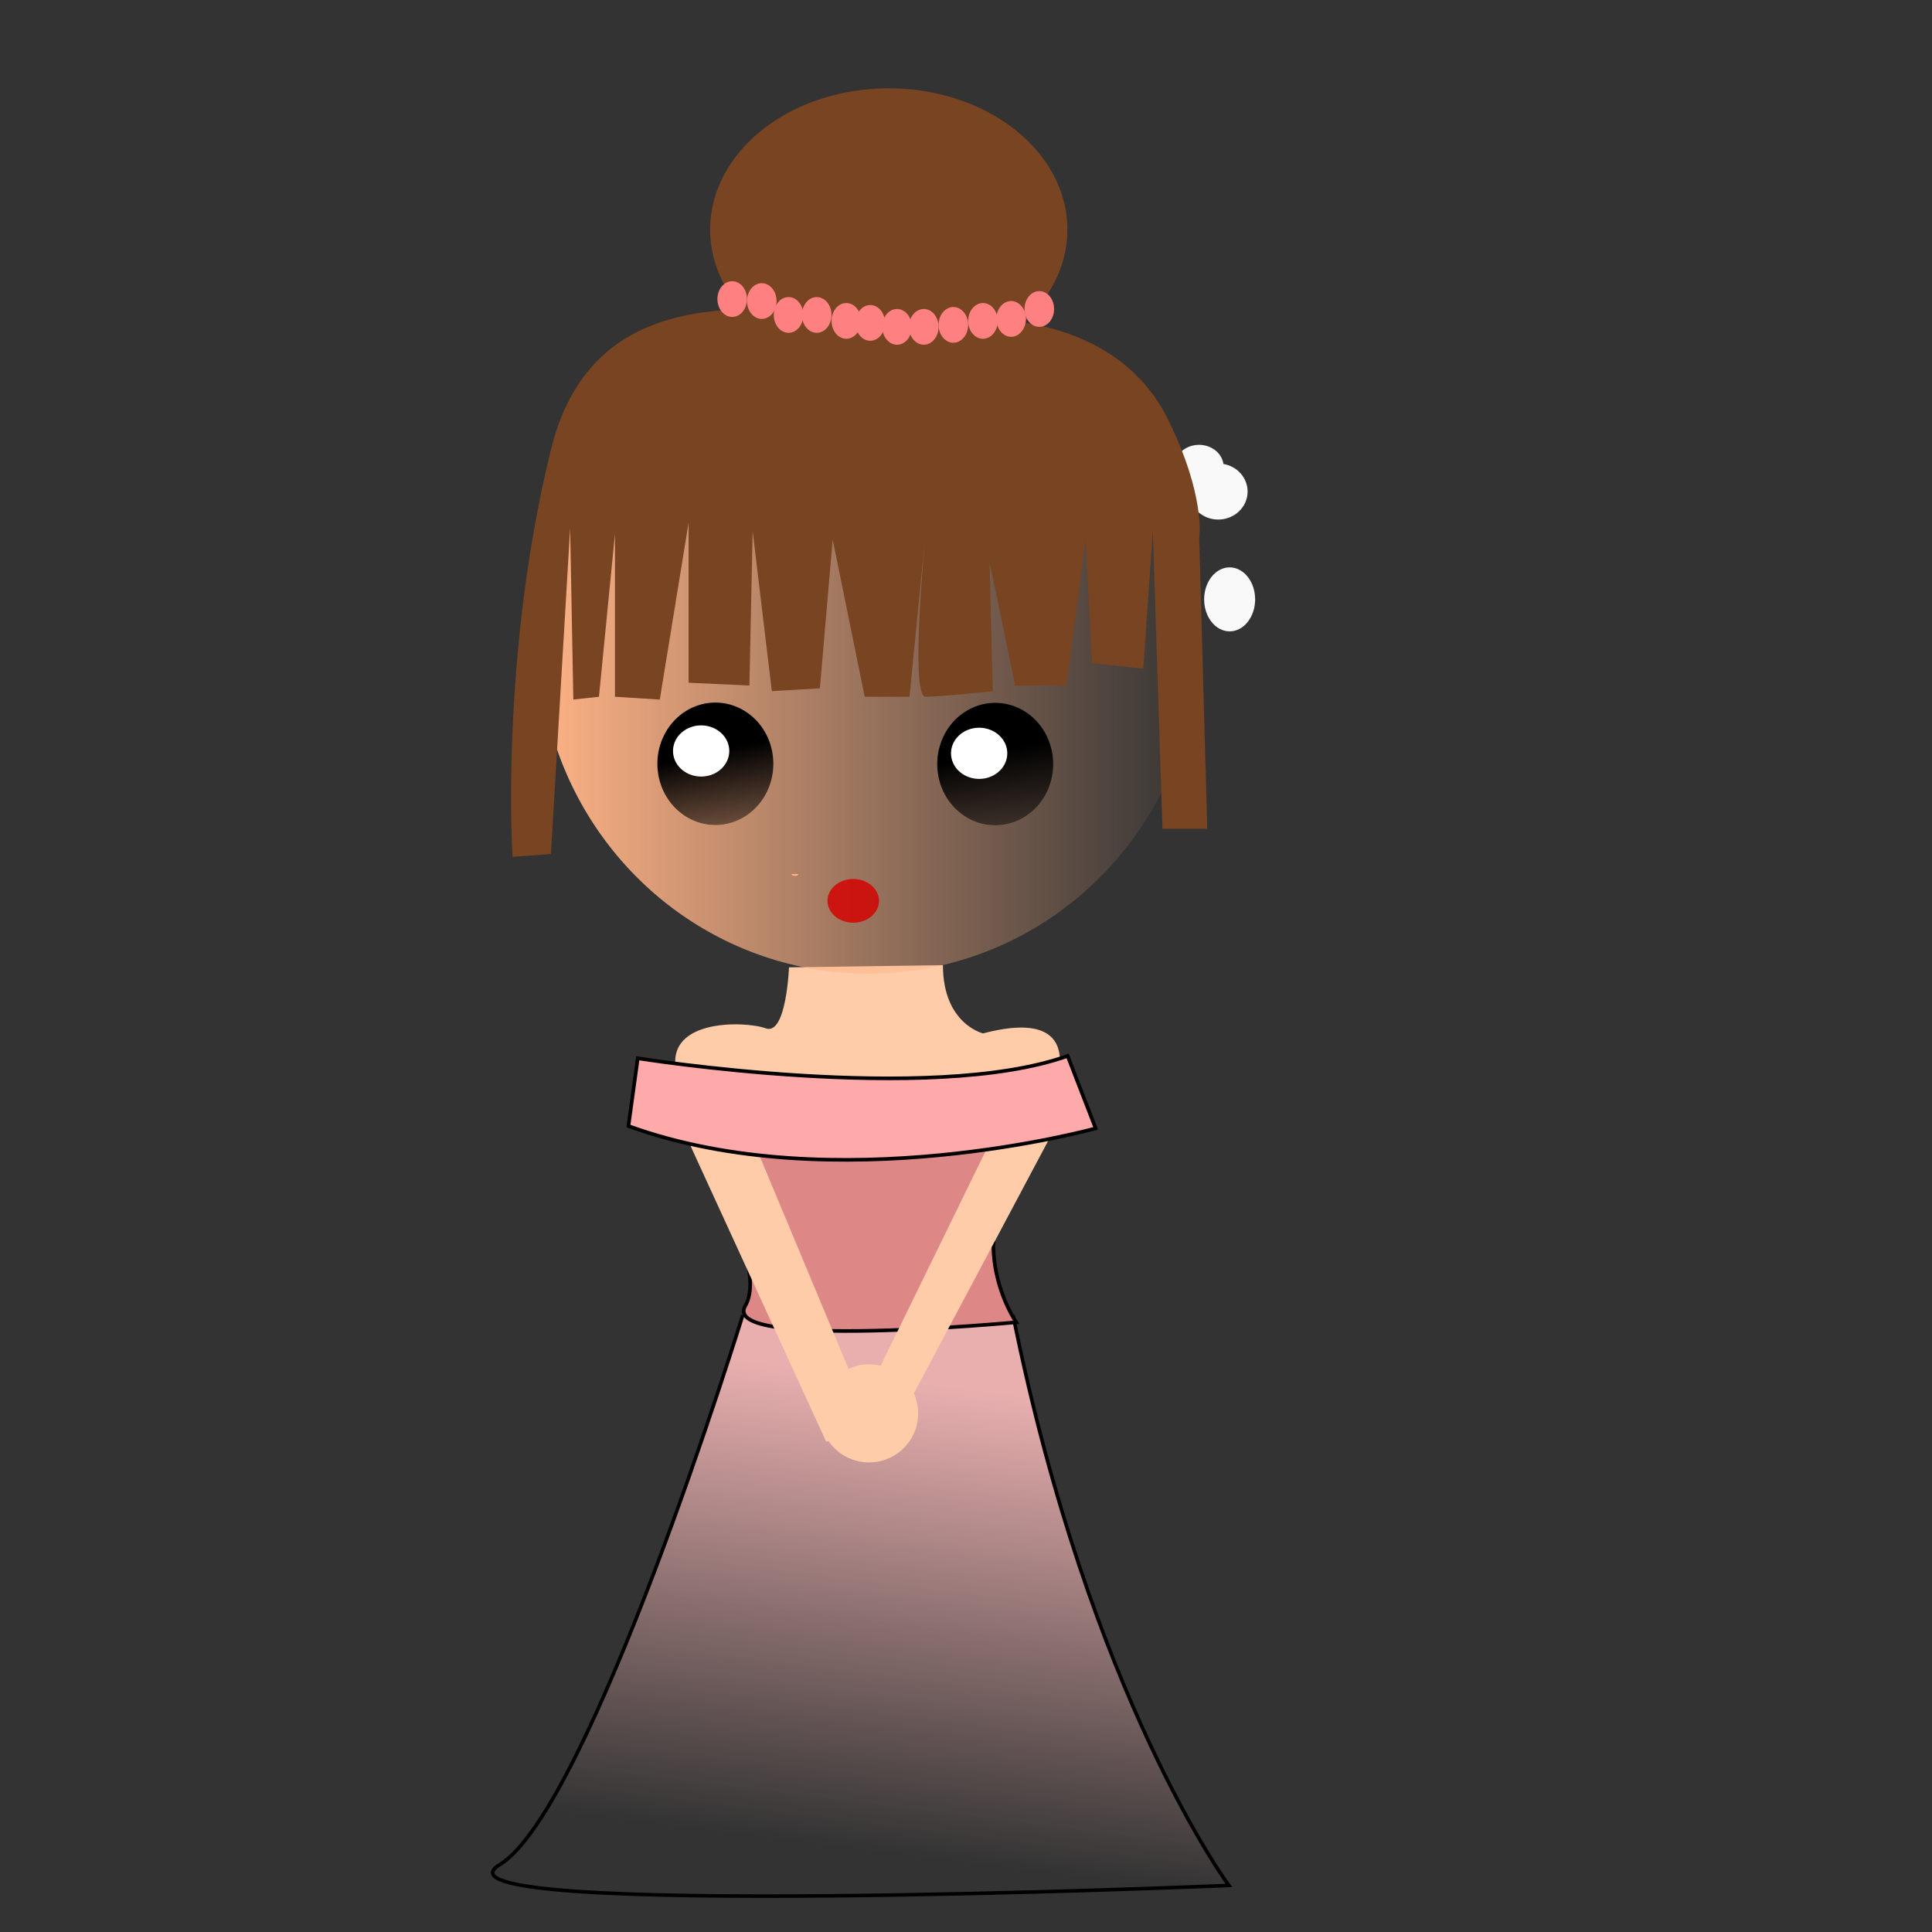
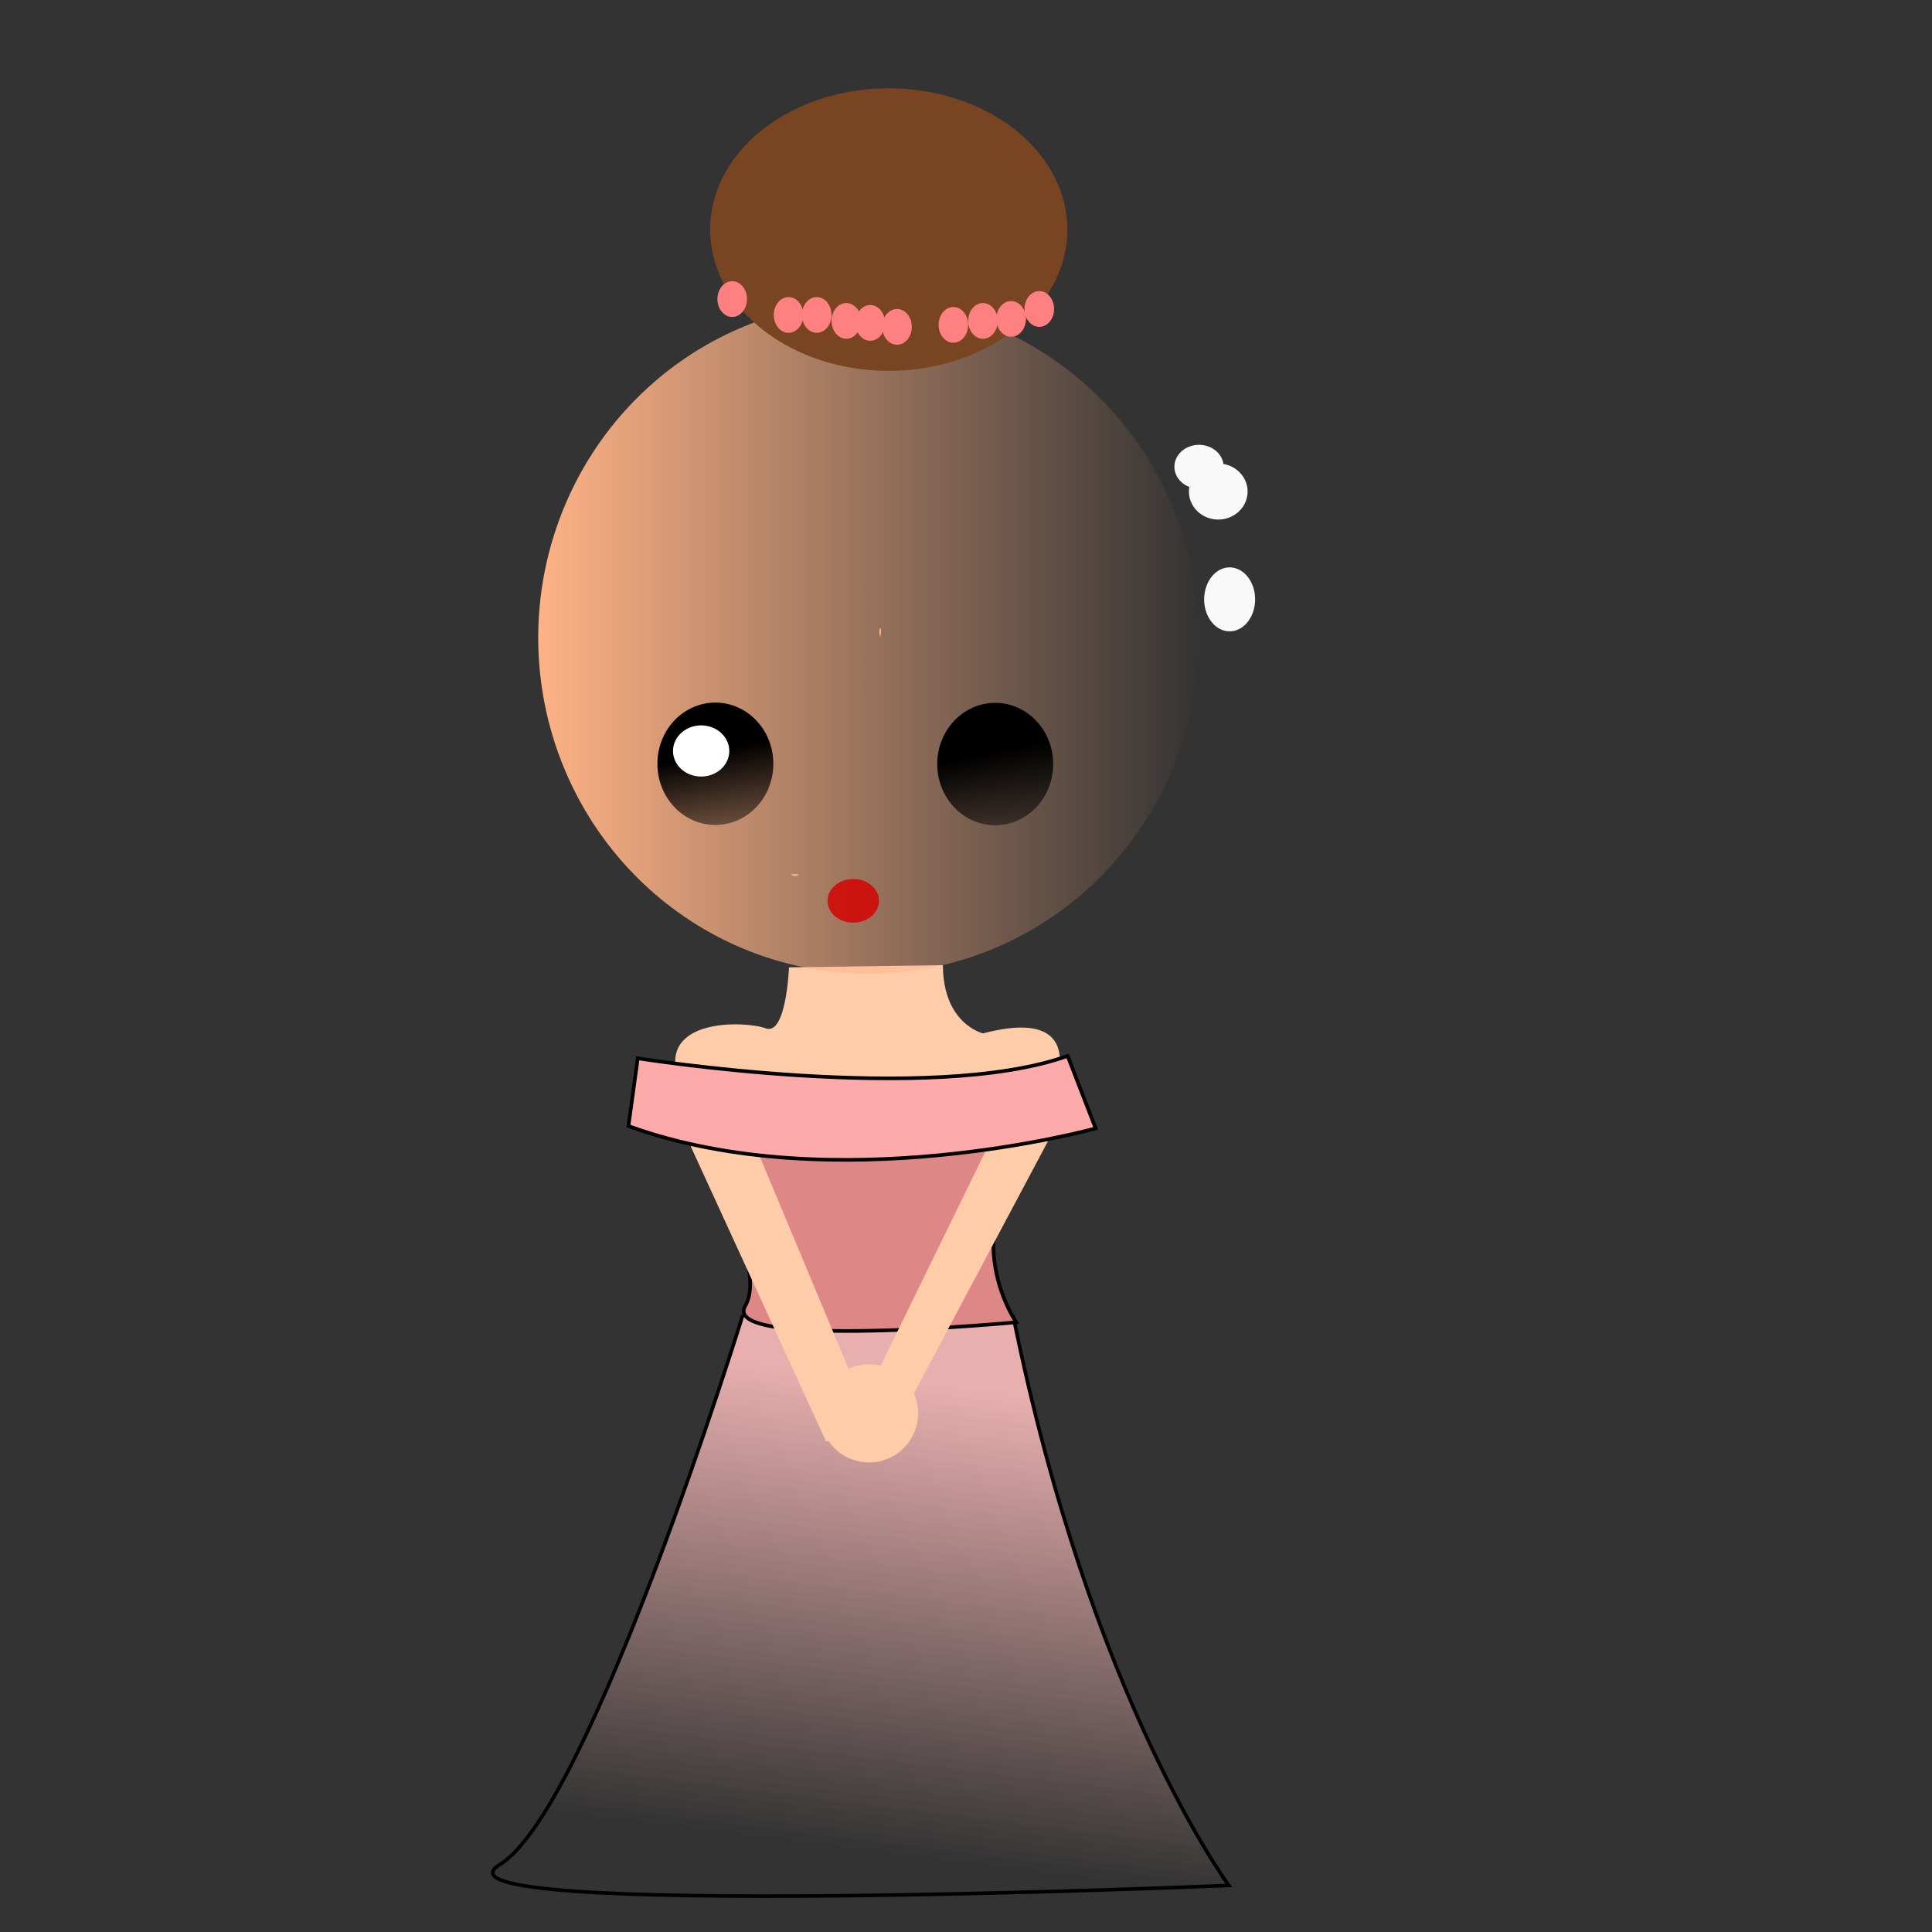
<svg xmlns="http://www.w3.org/2000/svg" xmlns:ns1="http://www.inkscape.org/namespaces/inkscape" xmlns:ns2="http://sodipodi.sourceforge.net/DTD/sodipodi-0.dtd" xmlns:ns3="http://www.openswatchbook.org/uri/2009/osb" xmlns:xlink="http://www.w3.org/1999/xlink" width="531.496" height="531.496" id="svg2" version="1.1" ns1:version="0.48.4 r9939" ns2:docname="06.svg">
  <rect width="100%" height="100%" fill="#333333" stroke="none" />
  <defs id="defs4">
    <linearGradient ns1:collect="always" id="linearGradient4382">
      <stop style="stop-color:#e9afaf;stop-opacity:1;" offset="0" id="stop4384" />
      <stop style="stop-color:#e9afaf;stop-opacity:0;" offset="1" id="stop4386" />
    </linearGradient>
    <ns1:perspective ns2:type="inkscape:persp3d" ns1:vp_x="0 : 265.74802 : 1" ns1:vp_y="0 : 1000 : 0" ns1:vp_z="531.49603 : 265.74802 : 1" ns1:persp3d-origin="265.74802 : 177.16534 : 1" id="perspective4161" />
    <linearGradient id="linearGradient5532" ns3:paint="solid">
      <stop style="stop-color:#241c1c;stop-opacity:1;" offset="0" id="stop5534" />
    </linearGradient>
    <linearGradient id="linearGradient4092" ns3:paint="solid">
      <stop style="stop-color:#241c1c;stop-opacity:1;" offset="0" id="stop4094" />
    </linearGradient>
    <linearGradient ns1:collect="always" id="linearGradient4082">
      <stop style="stop-color:#241c1c;stop-opacity:1;" offset="0" id="stop4084" />
      <stop style="stop-color:#241c1c;stop-opacity:0;" offset="1" id="stop4086" />
    </linearGradient>
    <linearGradient ns1:collect="always" id="linearGradient3979">
      <stop style="stop-color:#000000;stop-opacity:1;" offset="0" id="stop3981" />
      <stop style="stop-color:#000000;stop-opacity:0;" offset="1" id="stop3983" />
    </linearGradient>
    <linearGradient id="linearGradient5220">
      <stop id="stop5222" offset="0" style="stop-color:#ffb386;stop-opacity:1;" />
      <stop style="stop-color:#ffb386;stop-opacity:0.498;" offset="0.5" id="stop5224" />
      <stop id="stop5226" offset="1" style="stop-color:#ffb386;stop-opacity:0;" />
    </linearGradient>
    <linearGradient id="linearGradient5204">
      <stop style="stop-color:#ffb386;stop-opacity:1;" offset="0" id="stop5206" />
      <stop id="stop5218" offset="0.731" style="stop-color:#ffb386;stop-opacity:0.498;" />
      <stop style="stop-color:#ffb386;stop-opacity:0;" offset="1" id="stop5208" />
    </linearGradient>
    <linearGradient ns1:collect="always" xlink:href="#linearGradient3979" id="linearGradient3985" x1="132.392" y1="229.115" x2="142.675" y2="277.316" gradientUnits="userSpaceOnUse" />
    <linearGradient ns1:collect="always" xlink:href="#linearGradient3979" id="linearGradient3991" gradientUnits="userSpaceOnUse" x1="132.392" y1="229.115" x2="142.675" y2="277.316" />
    <linearGradient ns1:collect="always" xlink:href="#linearGradient4082" id="linearGradient4088" x1="48.844" y1="499.041" x2="113.112" y2="499.041" gradientUnits="userSpaceOnUse" />
    <linearGradient ns1:collect="always" xlink:href="#linearGradient5532" id="linearGradient5536" x1="4.499" y1="96.402" x2="44.988" y2="96.402" gradientUnits="userSpaceOnUse" />
    <linearGradient ns1:collect="always" xlink:href="#linearGradient5220" id="linearGradient3955" x1="60.365" y1="349.618" x2="246.193" y2="349.618" gradientUnits="userSpaceOnUse" />
    <linearGradient ns1:collect="always" xlink:href="#linearGradient4382" id="linearGradient4388" x1="239.077" y1="873.696" x2="223.01" y2="1002.232" gradientUnits="userSpaceOnUse" gradientTransform="translate(19.28,28.278)" />
  </defs>
  <ns2:namedview id="base" pagecolor="#ffffff" bordercolor="#666666" borderopacity="1.0" ns1:pageopacity="0.0" ns1:pageshadow="2" ns1:zoom="1.5559853" ns1:cx="395.98993" ns1:cy="265.74801" ns1:document-units="px" ns1:current-layer="layer1" showgrid="false" units="cm" ns1:snap-nodes="false" ns1:window-width="1920" ns1:window-height="1025" ns1:window-x="-2" ns1:window-y="-3" ns1:window-maximized="1" showguides="true" ns1:guide-bbox="true" />
  <g ns1:label="Layer 1" ns1:groupmode="layer" id="layer1" transform="translate(0,-520.865)">
    <path style="fill:url(#linearGradient4388);fill-opacity:1;stroke:#000000;stroke-width:0.98px;stroke-linecap:butt;stroke-linejoin:miter;stroke-opacity:1" d="m 204.332,882.684 c 0,0 -41.868,135.911 -66.864,151.153 -24.996,15.242 200.591,5.716 200.591,5.716 0,0 -38.119,-51.443 -59.365,-156.869" id="path4296" ns1:connector-curvature="0" />
    <path style="fill:#de8787;stroke:#000000;stroke-width:1px;stroke-linecap:butt;stroke-linejoin:miter;stroke-opacity:1" d="m 185.734,830.636 c 3.856,1.928 26.35,37.275 19.28,49.486 -7.069,12.211 74.551,4.499 74.551,4.499 0,0 -19.28,-27.635 9.64,-52.7" id="path4294" ns1:connector-curvature="0" />
    <path style="fill:#ffccaa;stroke:none" d="m 182.521,819.878 12.86,-13.525 41.935,100.368 49.763,-101.792 7.269,18.508 -49.204,92.538 -17.892,1.424" id="path4349" ns1:connector-curvature="0" />
    <path style="fill:#ffccaa;fill-opacity:1;stroke:none" d="m 217.053,786.983 c 0,0 -0.712,18.872 -6.407,16.775 -5.695,-2.097 -29.185,-2.796 -24.202,13.281 4.983,16.076 102.504,6.291 102.504,6.291 0,0 12.981,-26.458 -18.508,-18.173 0,0 -11.039,-2.602 -11.039,-18.775" id="path4298" ns1:connector-curvature="0" />
    <path ns2:type="arc" style="fill:#ffb386;fill-opacity:1" id="path5238" ns2:cx="219.79642" ns2:cy="262.85596" ns2:rx="1.2853593" ns2:ry="0.64267963" d="m 221.082,262.856 a 1.285,0.643 0 1 1 -2.571,-0.004 l 1.285,0.004 z" transform="matrix(0.752,0,0,0.782,53.408,555.774)" ns2:start="0" ns2:end="3.1477522" />
    <path ns2:type="arc" style="fill:#ffb386;fill-opacity:1" id="path5240" ns2:cx="250.96638" ns2:cy="176.41556" ns2:rx="0.32133982" ns2:ry="2.8920581" d="m 251.288,176.416 a 0.321,2.892 0 0 1 -0.637,0.528 l 0.316,-0.528 z" transform="matrix(0.752,0,0,0.782,53.408,555.774)" ns2:start="0" ns2:end="2.9579981" />
    <path ns2:type="arc" style="fill:url(#linearGradient3955);fill-opacity:1;stroke:none" id="path2985" ns2:cx="153.27908" ns2:cy="349.61771" ns2:rx="92.413849" ns2:ry="90.617821" d="m 245.693,349.618 a 92.414,90.618 0 1 1 -0.086,-3.908" transform="matrix(0.983,0,0,1.02,88.238,339.694)" ns2:start="0" ns2:end="6.2400488" ns2:open="true" />
    <path ns2:type="arc" style="fill:#d40000;fill-opacity:0.827;stroke:none" id="path5455" ns2:cx="226.22322" ns2:cy="340.29886" ns2:rx="4.4987574" ns2:ry="6.1054564" d="m 230.722,340.299 a 4.499,6.105 0 1 1 -0.004,-0.263" transform="matrix(1.574,0,0,0.984,-121.345,433.842)" ns2:start="0" ns2:end="6.2400488" ns2:open="true" />
    <path style="fill:none;stroke:#000000;stroke-width:0.828px;stroke-linecap:butt;stroke-linejoin:miter;stroke-opacity:1" d="m 596.892,1001.522 -5.712,-3.815" id="path5487" ns1:connector-curvature="0" />
    <path ns2:type="arc" style="fill:#f9f9f9;fill-opacity:1;stroke:none" id="path5577" ns2:cx="-120.50243" ns2:cy="441.84222" ns2:rx="9.3188543" ns2:ry="11.246893" d="m -111.184,441.842 a 9.319,11.247 0 1 1 -0.009,-0.485" transform="matrix(0.752,0,0,0.782,428.895,340.225)" ns2:start="0" ns2:end="6.2400488" ns2:open="true" />
-     <path style="fill:#28170b;stroke:#000000;stroke-width:1px;stroke-linecap:butt;stroke-linejoin:miter;stroke-opacity:1" d="m -339.335,304.924 c -19.457,73.769 -10.711,44.131 -16.067,66.196 0,0 39.537,12.825 36.633,-17.352 -4.093,-42.531 1.285,-56.556 3.856,-43.702 1.016,5.081 5.784,40.489 5.784,40.489 9.806,13.371 7.045,-53.972 20.566,-45.63 54.655,33.721 5.244,51.671 27.635,44.988 18.963,-5.661 13.496,35.347 24.422,-16.71 10.926,-52.057 13.496,28.278 13.496,28.278 0,0 15.496,1.626 25.707,-50.772 3.4,-17.447 12.587,-6.033 41.774,23.136 15.111,15.102 -11.568,-104.114 13.496,-37.275 25.065,66.839 1.928,56.556 13.496,55.27 11.568,-1.285 27.635,-6.427 27.635,-6.427 0,0 -1.87,-64.239 -27.635,-77.122 -12.854,-6.427 -46.916,-34.062 -76.479,-41.132 -25.658,-6.136 -71.337,16.71 -86.762,22.494 -15.424,5.784 -47.558,55.27 -47.558,55.27 z" id="path4021" ns1:connector-curvature="0" ns2:nodetypes="ccsscssscsssscsssc" />
    <g id="g4055" transform="matrix(0.739,0,0,0.53,608.036,368.955)" />
    <path ns2:type="arc" style="opacity:0;fill:#241c1c;fill-opacity:0.827;stroke:none" id="path5542" ns2:cx="-323.58917" ns2:cy="470.12012" ns2:rx="38.882114" ns2:ry="25.385843" d="m -284.707,470.12 c 0,14.02 -17.408,25.386 -38.882,25.386 -21.474,0 -38.882,-11.366 -38.882,-25.386 0,-14.02 17.408,-25.386 38.882,-25.386 20.822,0 37.948,10.709 38.846,24.291" transform="translate(0,520.865)" ns2:start="0" ns2:end="6.2400488" ns2:open="true" />
    <path ns2:type="arc" style="opacity:0;fill:#241c1c;fill-opacity:0.827;stroke:none" id="path5544" ns2:cx="-320.69711" ns2:cy="362.79263" ns2:rx="53.342407" ns2:ry="47.879631" d="m -267.355,362.793 c 0,26.443 -23.882,47.88 -53.342,47.88 -29.46,0 -53.342,-21.436 -53.342,-47.88 0,-26.443 23.882,-47.88 53.342,-47.88 28.566,0 52.061,20.199 53.293,45.815" transform="translate(0,520.865)" ns2:start="0" ns2:end="6.2400488" ns2:open="true" />
    <path ns2:type="arc" style="fill:#f9f9f9" id="path3228" ns2:cx="345.76163" ns2:cy="251.28773" ns2:rx="8.9975147" ns2:ry="7.7121553" d="m 354.759,251.288 a 8.998,7.712 0 1 1 -0.008,-0.333" transform="matrix(0.752,0,0,0.782,69.839,452.773)" ns2:start="0" ns2:end="6.2400488" ns2:open="true" />
    <path ns2:type="arc" style="fill:#f9f9f9;fill-opacity:1" id="path4038" ns2:cx="277.95892" ns2:cy="70.694763" ns2:rx="10.604214" ns2:ry="8.9975147" d="m 288.563,70.695 a 10.604,8.998 0 1 1 -21.208,0 10.604,8.998 0 1 1 21.208,0 z" transform="matrix(0.761,0,0,0.856,123.617,595.574)" />
    <rect style="fill:#f9f9f9;fill-opacity:1" id="rect4046" width="12.211" height="54.628" x="658.104" y="960.458" />
    <path ns2:type="arc" style="fill:#ffb380;fill-opacity:1;stroke:#a05a2c" id="path4122" ns2:cx="70.052078" ns2:cy="138.8188" ns2:rx="12.853592" ns2:ry="12.210913" d="m 82.906,138.819 c 0,6.744 -5.755,12.211 -12.854,12.211 -7.099,0 -12.854,-5.467 -12.854,-12.211 0,-6.744 5.755,-12.211 12.854,-12.211 7.099,0 12.854,5.467 12.854,12.211 z" transform="translate(-178.665,1228.455)" />
    <path ns2:type="arc" style="fill:url(#linearGradient3985);fill-opacity:1;stroke:none" id="path5457" ns2:cx="153.60042" ns2:cy="229.11528" ns2:rx="21.208427" ns2:ry="21.529766" d="m 174.809,229.115 a 21.208,21.53 0 1 1 -0.02,-0.928" transform="matrix(0.752,0,0,0.782,81.291,551.81)" ns2:start="0" ns2:end="6.2400488" ns2:open="true" />
    <path ns2:open="true" ns2:end="6.2400488" ns2:start="0" transform="matrix(0.752,0,0,0.782,158.276,551.887)" d="m 174.809,229.115 a 21.208,21.53 0 1 1 -0.02,-0.928" ns2:ry="21.529766" ns2:rx="21.208427" ns2:cy="229.11528" ns2:cx="153.60042" id="path3987" style="fill:url(#linearGradient3991);fill-opacity:1;stroke:none" ns2:type="arc" />
-     <path ns2:open="true" ns2:end="6.2400488" ns2:start="0" transform="matrix(1.003,0,0,0.782,92.098,510.993)" d="m 184.449,277.638 a 7.712,8.998 0 1 1 -0.007,-0.388" ns2:ry="8.9975147" ns2:rx="7.7121553" ns2:cy="277.6376" ns2:cx="176.73689" id="path3995" style="fill:#ffffff;fill-opacity:1;stroke:none" ns2:type="arc" />
    <path ns2:type="arc" style="fill:#784421;fill-opacity:1;stroke:none" id="path4200" ns2:cx="113.75429" ns2:cy="344.79761" ns2:rx="81.620308" ns2:ry="55.591782" d="m 195.375,344.798 a 81.62,55.592 0 1 1 -163.241,0 81.62,55.592 0 1 1 163.241,0 z" transform="matrix(0.602,0,0,0.699,176.018,343.01)" />
    <path style="fill:#ffaaaa;fill-opacity:1;stroke:#000000;stroke-width:1px;stroke-linecap:butt;stroke-linejoin:miter;stroke-opacity:1" d="m 175.452,811.999 c 0,0 80.335,12.854 118.253,-0.643 l 7.712,19.923 c 0,0 -71.98,19.923 -128.536,-0.643 z" id="path4286" ns1:connector-curvature="0" />
    <path ns2:type="arc" style="fill:#ffccaa;fill-opacity:1;stroke:none" id="path4351" ns2:cx="215.94035" ns2:cy="363.11398" ns2:rx="13.496272" ns2:ry="13.496272" d="m 229.437,363.114 a 13.496,13.496 0 1 1 -26.993,0 13.496,13.496 0 1 1 26.993,0 z" transform="translate(23.136,546.572)" />
    <path ns2:type="arc" style="fill:#ffffff;fill-opacity:1;stroke:none" id="path4353" ns2:cx="176.73689" ns2:cy="277.6376" ns2:rx="7.7121553" ns2:ry="8.9975147" d="m 184.449,277.638 a 7.712,8.998 0 1 1 -0.007,-0.388" transform="matrix(1.003,0,0,0.782,15.619,510.35)" ns2:start="0" ns2:end="6.2400488" ns2:open="true" />
-     <path style="fill:#784421;stroke:none;stroke-width:1.284px;stroke-linecap:butt;stroke-linejoin:miter;stroke-opacity:1" d="m 169.179,667.732 0,44.813 12.331,0.773 7.927,-48.677 0,44.041 16.735,0.773 0.881,-42.496 5.285,44.041 13.212,-0.773 3.523,-40.95 8.808,43.268 12.331,0 4.404,-44.813 c 0,0 -4.404,44.813 0,44.813 4.404,0 18.496,-1.545 18.496,-1.545 l -0.881,-35.542 7.046,33.996 14.092,0 5.285,-40.178 1.762,33.996 14.092,1.545 2.642,-37.86 2.642,81.901 12.331,0 -2.212,-80.104 c 0,0 1.877,-11.386 -8.69,-32.703 -9.64,-19.446 -31.542,-29.455 -61.488,-27.138 -29.947,2.318 -94.077,-21.539 -108.169,35.637 -14.092,57.176 -10.569,112.034 -10.569,112.034 l 10.569,-0.773 5.285,-89.627 0.881,47.131 7.046,-0.773 z" id="path3975" ns1:connector-curvature="0" ns2:nodetypes="cccccccccccccscccccccccccssscccccc" />
    <g id="g4230" transform="matrix(0.603,0,0,0.85,109.779,140.191)">
      <path transform="translate(111.826,378.833)" d="m 98.973,172.881 c 0,3.194 -3.021,5.784 -6.748,5.784 -3.727,0 -6.748,-2.59 -6.748,-5.784 0,-3.194 3.021,-5.784 6.748,-5.784 3.727,0 6.748,2.59 6.748,5.784 z" ns2:ry="5.7841163" ns2:rx="6.7481356" ns2:cy="172.88081" ns2:cx="92.224525" id="path4206" style="fill:#ff8080;fill-opacity:1;stroke:none" ns2:type="arc" />
      <path ns2:type="arc" style="fill:#ff8080;fill-opacity:1;stroke:none" id="path4208" ns2:cx="92.224525" ns2:cy="172.88081" ns2:rx="6.7481356" ns2:ry="5.7841163" d="m 98.973,172.881 c 0,3.194 -3.021,5.784 -6.748,5.784 -3.727,0 -6.748,-2.59 -6.748,-5.784 0,-3.194 3.021,-5.784 6.748,-5.784 3.727,0 6.748,2.59 6.748,5.784 z" transform="translate(85.476,376.905)" />
      <path transform="translate(98.33,376.905)" d="m 98.973,172.881 c 0,3.194 -3.021,5.784 -6.748,5.784 -3.727,0 -6.748,-2.59 -6.748,-5.784 0,-3.194 3.021,-5.784 6.748,-5.784 3.727,0 6.748,2.59 6.748,5.784 z" ns2:ry="5.7841163" ns2:rx="6.7481356" ns2:cy="172.88081" ns2:cx="92.224525" id="path4210" style="fill:#ff8080;fill-opacity:1;stroke:none" ns2:type="arc" />
-       <path ns2:type="arc" style="fill:#ff8080;fill-opacity:1;stroke:none" id="path4212" ns2:cx="92.224525" ns2:cy="172.88081" ns2:rx="6.7481356" ns2:ry="5.7841163" d="m 98.973,172.881 c 0,3.194 -3.021,5.784 -6.748,5.784 -3.727,0 -6.748,-2.59 -6.748,-5.784 0,-3.194 3.021,-5.784 6.748,-5.784 3.727,0 6.748,2.59 6.748,5.784 z" transform="translate(73.265,372.406)" />
      <path transform="translate(59.769,371.763)" d="m 98.973,172.881 c 0,3.194 -3.021,5.784 -6.748,5.784 -3.727,0 -6.748,-2.59 -6.748,-5.784 0,-3.194 3.021,-5.784 6.748,-5.784 3.727,0 6.748,2.59 6.748,5.784 z" ns2:ry="5.7841163" ns2:rx="6.7481356" ns2:cy="172.88081" ns2:cx="92.224525" id="path4214" style="fill:#ff8080;fill-opacity:1;stroke:none" ns2:type="arc" />
-       <path ns2:type="arc" style="fill:#ff8080;fill-opacity:1;stroke:none" id="path4216" ns2:cx="92.224525" ns2:cy="172.88081" ns2:rx="6.7481356" ns2:ry="5.7841163" d="m 98.973,172.881 c 0,3.194 -3.021,5.784 -6.748,5.784 -3.727,0 -6.748,-2.59 -6.748,-5.784 0,-3.194 3.021,-5.784 6.748,-5.784 3.727,0 6.748,2.59 6.748,5.784 z" transform="translate(147.174,380.761)" />
      <path transform="translate(160.67,380.118)" d="m 98.973,172.881 c 0,3.194 -3.021,5.784 -6.748,5.784 -3.727,0 -6.748,-2.59 -6.748,-5.784 0,-3.194 3.021,-5.784 6.748,-5.784 3.727,0 6.748,2.59 6.748,5.784 z" ns2:ry="5.7841163" ns2:rx="6.7481356" ns2:cy="172.88081" ns2:cx="92.224525" id="path4218" style="fill:#ff8080;fill-opacity:1;stroke:none" ns2:type="arc" />
      <path ns2:type="arc" style="fill:#ff8080;fill-opacity:1;stroke:none" id="path4220" ns2:cx="92.224525" ns2:cy="172.88081" ns2:rx="6.7481356" ns2:ry="5.7841163" d="m 98.973,172.881 c 0,3.194 -3.021,5.784 -6.748,5.784 -3.727,0 -6.748,-2.59 -6.748,-5.784 0,-3.194 3.021,-5.784 6.748,-5.784 3.727,0 6.748,2.59 6.748,5.784 z" transform="translate(174.166,378.833)" />
      <path transform="translate(187.02,378.19)" d="m 98.973,172.881 c 0,3.194 -3.021,5.784 -6.748,5.784 -3.727,0 -6.748,-2.59 -6.748,-5.784 0,-3.194 3.021,-5.784 6.748,-5.784 3.727,0 6.748,2.59 6.748,5.784 z" ns2:ry="5.7841163" ns2:rx="6.7481356" ns2:cy="172.88081" ns2:cx="92.224525" id="path4222" style="fill:#ff8080;fill-opacity:1;stroke:none" ns2:type="arc" />
      <path ns2:type="arc" style="fill:#ff8080;fill-opacity:1;stroke:none" id="path4224" ns2:cx="92.224525" ns2:cy="172.88081" ns2:rx="6.7481356" ns2:ry="5.7841163" d="m 98.973,172.881 c 0,3.194 -3.021,5.784 -6.748,5.784 -3.727,0 -6.748,-2.59 -6.748,-5.784 0,-3.194 3.021,-5.784 6.748,-5.784 3.727,0 6.748,2.59 6.748,5.784 z" transform="translate(199.873,374.977)" />
-       <path transform="translate(122.752,379.475)" d="m 98.973,172.881 c 0,3.194 -3.021,5.784 -6.748,5.784 -3.727,0 -6.748,-2.59 -6.748,-5.784 0,-3.194 3.021,-5.784 6.748,-5.784 3.727,0 6.748,2.59 6.748,5.784 z" ns2:ry="5.7841163" ns2:rx="6.7481356" ns2:cy="172.88081" ns2:cx="92.224525" id="path4226" style="fill:#ff8080;fill-opacity:1;stroke:none" ns2:type="arc" />
+       <path transform="translate(122.752,379.475)" d="m 98.973,172.881 c 0,3.194 -3.021,5.784 -6.748,5.784 -3.727,0 -6.748,-2.59 -6.748,-5.784 0,-3.194 3.021,-5.784 6.748,-5.784 3.727,0 6.748,2.59 6.748,5.784 " ns2:ry="5.7841163" ns2:rx="6.7481356" ns2:cy="172.88081" ns2:cx="92.224525" id="path4226" style="fill:#ff8080;fill-opacity:1;stroke:none" ns2:type="arc" />
      <path ns2:type="arc" style="fill:#ff8080;fill-opacity:1;stroke:none" id="path4228" ns2:cx="92.224525" ns2:cy="172.88081" ns2:rx="6.7481356" ns2:ry="5.7841163" d="m 98.973,172.881 c 0,3.194 -3.021,5.784 -6.748,5.784 -3.727,0 -6.748,-2.59 -6.748,-5.784 0,-3.194 3.021,-5.784 6.748,-5.784 3.727,0 6.748,2.59 6.748,5.784 z" transform="translate(134.963,380.761)" />
    </g>
  </g>
</svg>